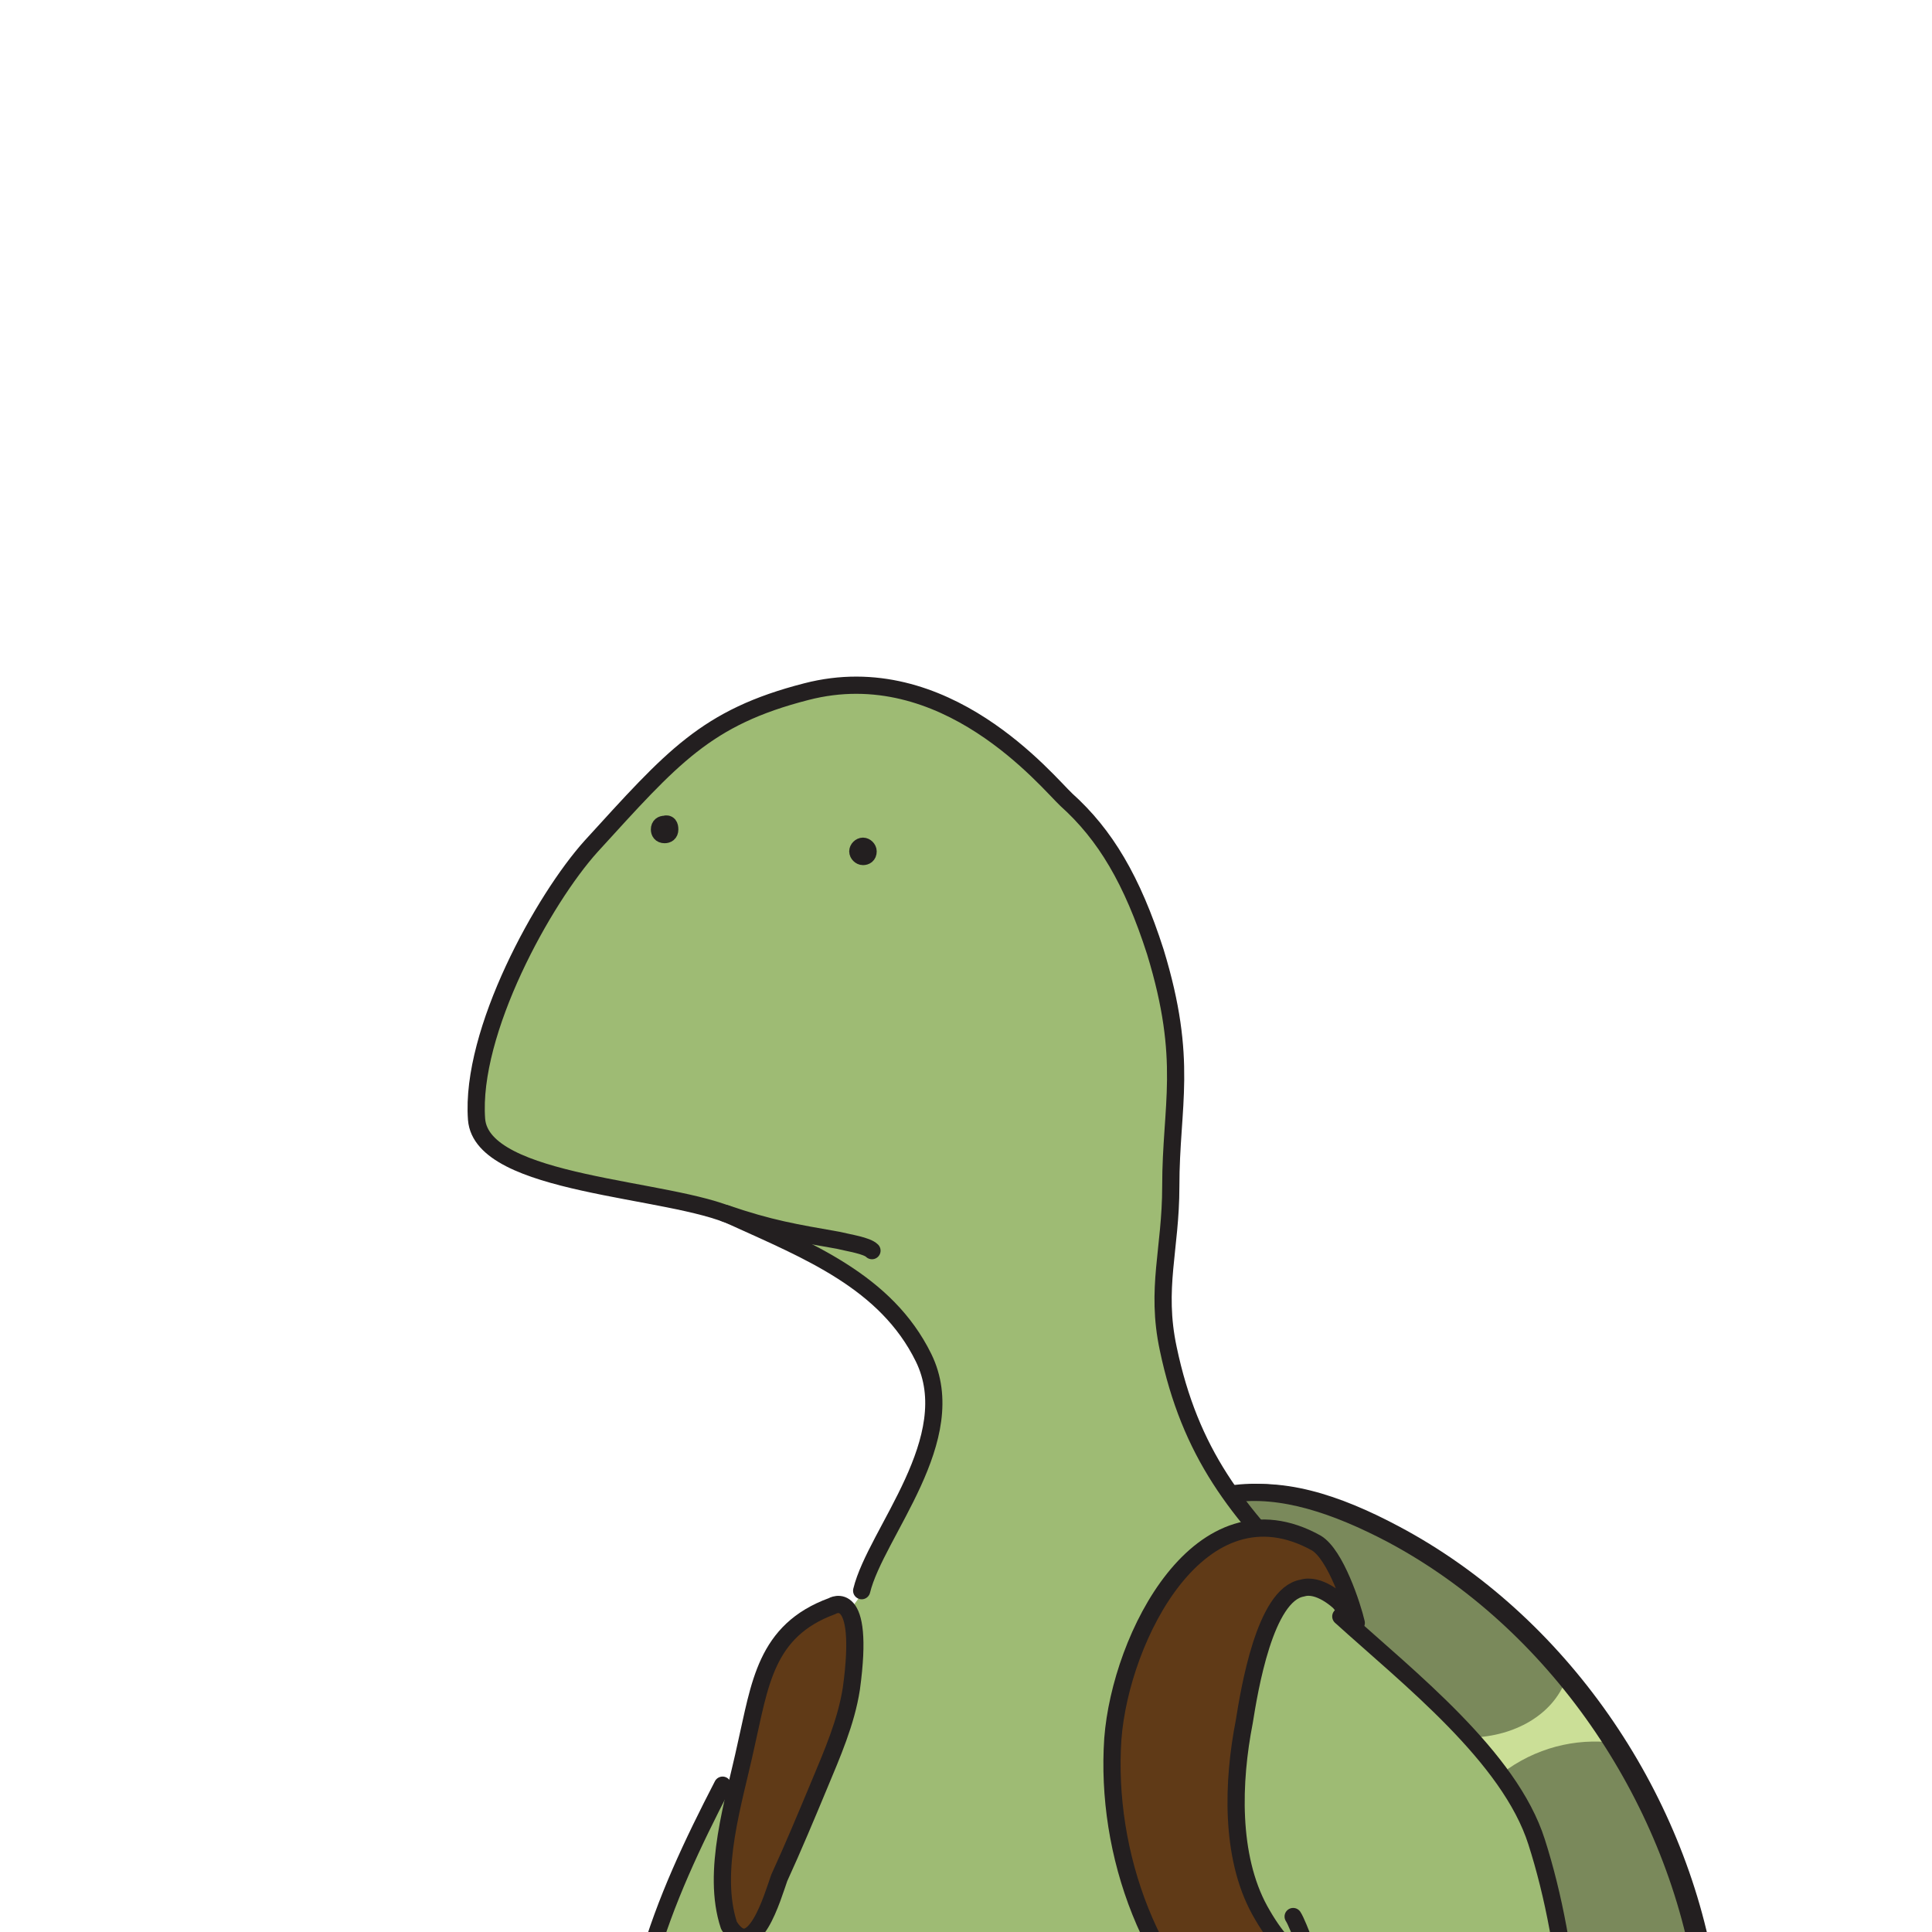
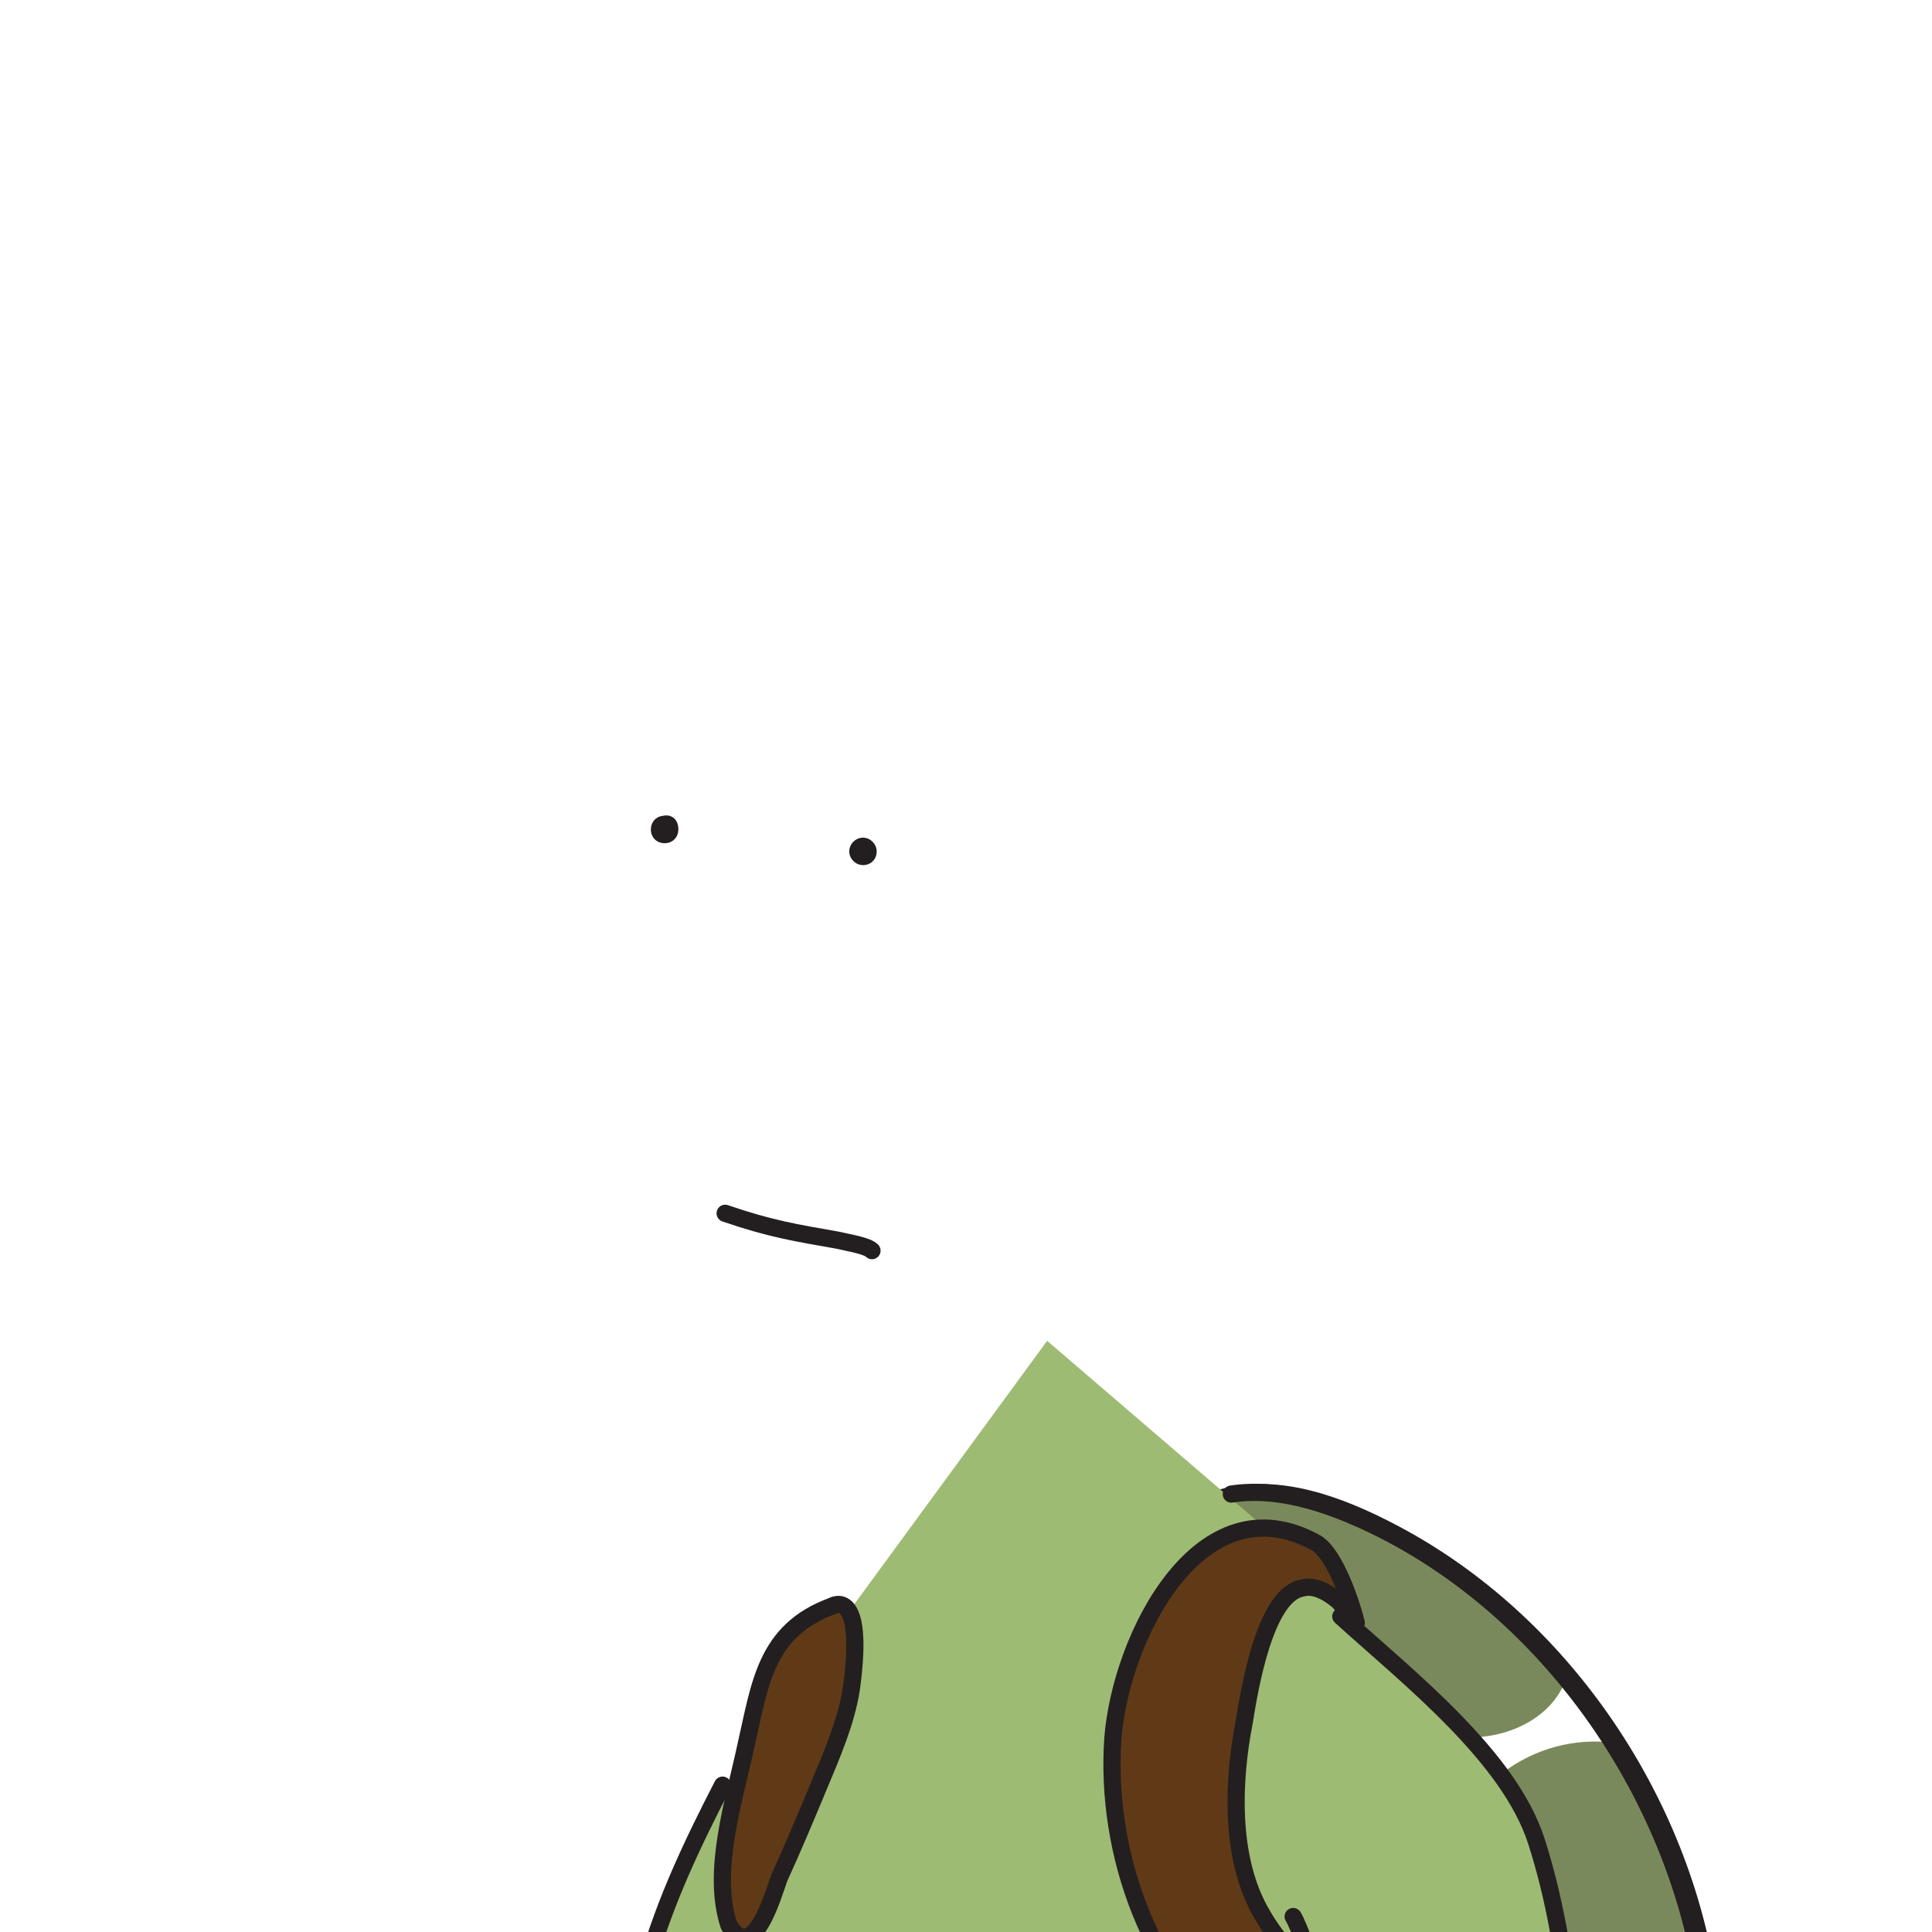
<svg xmlns="http://www.w3.org/2000/svg" xmlns:xlink="http://www.w3.org/1999/xlink" id="Layer_1" x="0px" y="0px" viewBox="0 0 150 150" style="enable-background:new 0 0 150 150;" xml:space="preserve">
  <style type="text/css">	.st0{clip-path:url(#SVGID_00000165920050190019641350000009781064020329608890_);}	.st1{fill:#9EBB74;}	.st2{fill:#CBDF97;}	.st3{fill:none;stroke:#231F20;stroke-width:1.336;stroke-linecap:round;stroke-linejoin:round;}	.st4{clip-path:url(#SVGID_00000050649860163986266970000000174290874175806081_);}	.st5{fill:#7A895B;}	.st6{fill:#9EBB74;stroke:#231F20;stroke-width:1.336;stroke-linecap:round;stroke-linejoin:round;}	.st7{fill:#231F20;stroke:#231F20;stroke-width:1.336;stroke-linecap:round;stroke-linejoin:round;}	.st8{fill:#603A17;stroke:#231F20;stroke-width:1.336;stroke-linecap:round;stroke-linejoin:round;}</style>
  <g>
    <g>
      <defs>
        <rect id="SVGID_1_" width="150" height="150" />
      </defs>
      <clipPath id="SVGID_00000125578918477023384110000011658887226304955830_">
        <use xlink:href="#SVGID_1_" style="overflow:visible;" />
      </clipPath>
      <g style="clip-path:url(#SVGID_00000125578918477023384110000011658887226304955830_);">
        <path class="st1" d="M69.5,150.1c-1.3,1.7-9.2,21.8-15,23.3c-2,0.5-3.7-1.2-4.9-6.5c-2.2-10.1,1.9-19.5,6.5-28.4" />
        <g>
          <g>
-             <path class="st2" d="M132.5,153.3c-2.3-14-11.4-27.4-24.2-34.2c-4.5-2.4-9-3.9-13.1-2.9c-2.2,0.5-4.3,1.9-6.1,4.2      c-4.9,6.1-7.7,13.5-7.7,21.4c0,10.3,1.4,20.7,6.2,29.8c2.6,5,7.2,10.2,11.9,13.5c4,2.9,9.1,6.9,14.2,7.6      c4.4,0.5,9.1-4.4,11.7-7.7C131.8,176.2,134.2,163.7,132.5,153.3L132.5,153.3z" />
            <path class="st3" d="M132.5,153.3c-2.3-14-11.4-27.4-24.2-34.2c-4.5-2.4-9-3.9-13.1-2.9c-2.2,0.5-4.3,1.9-6.1,4.2      c-4.9,6.1-7.7,13.5-7.7,21.4c0,10.3,1.4,20.7,6.2,29.8c2.6,5,7.2,10.2,11.9,13.5c4,2.9,9.1,6.9,14.2,7.6      c4.4,0.5,9.1-4.4,11.7-7.7C131.8,176.2,134.2,163.7,132.5,153.3L132.5,153.3z" />
          </g>
          <g>
            <g>
              <defs>
                <path id="SVGID_00000081607922336848908900000004047462899034885559_" d="M132.4,153.3c1.7,10.5-0.6,23-7.2,31.5        c-2.6,3.4-7.4,8.3-11.8,7.7c-5.1-0.6-10.2-4.7-14.2-7.6c-4.7-3.4-9.4-8.6-11.9-13.5c-4.8-9.2-6.2-19.5-6.2-29.8        c0-7.8,2.8-15.1,7.7-21.4c5.3-6.6,12.4-4.9,19.3-1.2C121,125.8,130.2,139.3,132.4,153.3z" />
              </defs>
              <clipPath id="SVGID_00000175290548836254534480000002214122883833692561_">
                <use xlink:href="#SVGID_00000081607922336848908900000004047462899034885559_" style="overflow:visible;" />
              </clipPath>
              <g style="clip-path:url(#SVGID_00000175290548836254534480000002214122883833692561_);">
                <g>
                  <path class="st5" d="M117,119c9.3,9.4,3.8,15.7-2.7,15.9l0,0c-5.2,3.7-12.5,2.5-16.2-2.6l-3.5-4.7         c-3.7-5.1-2.6-12.2,2.7-15.9l0,0c5.2-3.7,12.5-2.5,16.2,2.6L117,119z" />
                  <path class="st5" d="M136.9,146.1c3.2,5.4,1.2,12.4-4.4,15.5l0,0c-5.6,3.1-12.6,1.2-15.9-4.3l-2.9-5.1         c-3.2-5.4-1.2-12.4,4.4-15.5l0,0c5.6-3.1,12.6-1.2,15.9,4.3L136.9,146.1L136.9,146.1z" />
                </g>
              </g>
            </g>
          </g>
        </g>
        <polygon class="st1" points="116.3,181.8 83.6,201.5 81.2,205.6 63.8,128 81.3,104.1 103.2,122.9 115.8,171.3    " />
        <path class="st6" d="M54.5,173.5c-2,0.5-3.7-1.2-4.9-6.5c-2.2-10.1,1.9-19.5,6.5-28.4" />
        <path class="st6" d="M65.7,127.1c-5.3,12.6-9.8,24.6-9.8,38.7c0,16.5,5.9,31.6,10.4,47v-0.1c0.9,2.9-1.6,3.5-1.3,5.7    c2,4.6,8.6,2.9,11.7,0.5c3.7-2.9,3.4-10.5,5-14.1" />
-         <path class="st6" d="M101.9,123.2c-5.9-5.8-9.5-10.4-11.2-18.5c-1-4.7,0.2-7.7,0.2-12.6c0-6.3,1.4-9.7-1.2-18.2    c-1.8-5.6-3.9-9.1-6.9-11.8c-1.5-1.4-9.4-11.2-20.2-8.4c-7.8,2-10.4,5.1-16.7,12c-3.7,4.1-9.4,14.4-8.9,21.2    c0.4,5.2,15.1,5.3,20,7.6c5.7,2.6,11.8,5,14.7,10.9c3.1,6.3-3.7,13.6-4.8,18.1" />
        <path class="st6" d="M100.4,148.8c1.6,2.4,13.7,43.3,20.1,22.8c2.7-8.4,1.4-20.5-1.2-28.6c-2.1-6.6-9.9-12.7-15.2-17.5" />
        <g>
          <path class="st7" d="M67.4,66.1c0,0.3-0.2,0.4-0.4,0.4s-0.4-0.2-0.4-0.4s0.2-0.4,0.4-0.4S67.4,65.9,67.4,66.1z" />
          <path class="st7" d="M52,64.4c0,0.3-0.2,0.4-0.4,0.4c-0.3,0-0.4-0.2-0.4-0.4c0-0.3,0.2-0.4,0.4-0.4C51.9,63.9,52,64.1,52,64.4z" />
        </g>
        <path class="st3" d="M56.3,94.2c3.5,1.2,5.4,1.5,8.8,2.1c0.8,0.2,2.2,0.4,2.6,0.8" />
        <path class="st8" d="M64.6,124.7c-5.2,1.9-5.6,6.1-6.7,10.9c-0.9,4.2-2.7,9.7-1.3,13.9c1.9,3,3.4-2.3,3.9-3.7    c1.1-2.4,2.1-4.8,3.1-7.2c1-2.4,2.1-4.9,2.5-7.5C67.2,123.1,64.6,124.7,64.6,124.7L64.6,124.7z" />
        <path class="st8" d="M106,163.3c-0.4-1.5-1.2-3.4-2.9-7.6c-1.7-4.5-2.8-2.9-5.3-7.4c-2.3-4.2-2.1-10-1.2-14.6    c0.4-2.5,1.6-9.9,4.5-10.4c1.3-0.4,2.8,1,2.9,1.1l1.3,1.6c-0.3-1.3-1.6-5.3-3.1-6.2c-9-5-15.2,7.3-15.8,15.2    c-0.6,8.9,2.9,18.7,10.2,24.4c3.2,2.5,5.6,3.7,8.1,4.1" />
        <path class="st3" d="M95.6,116c3.9-0.6,8.2,0.9,12.4,3.1c12.8,6.8,21.9,20.3,24.2,34.3c1.7,10.5-0.6,23-7.2,31.5    c-1.5,2-3.8,4.5-6.3,6.1" />
      </g>
    </g>
  </g>
</svg>